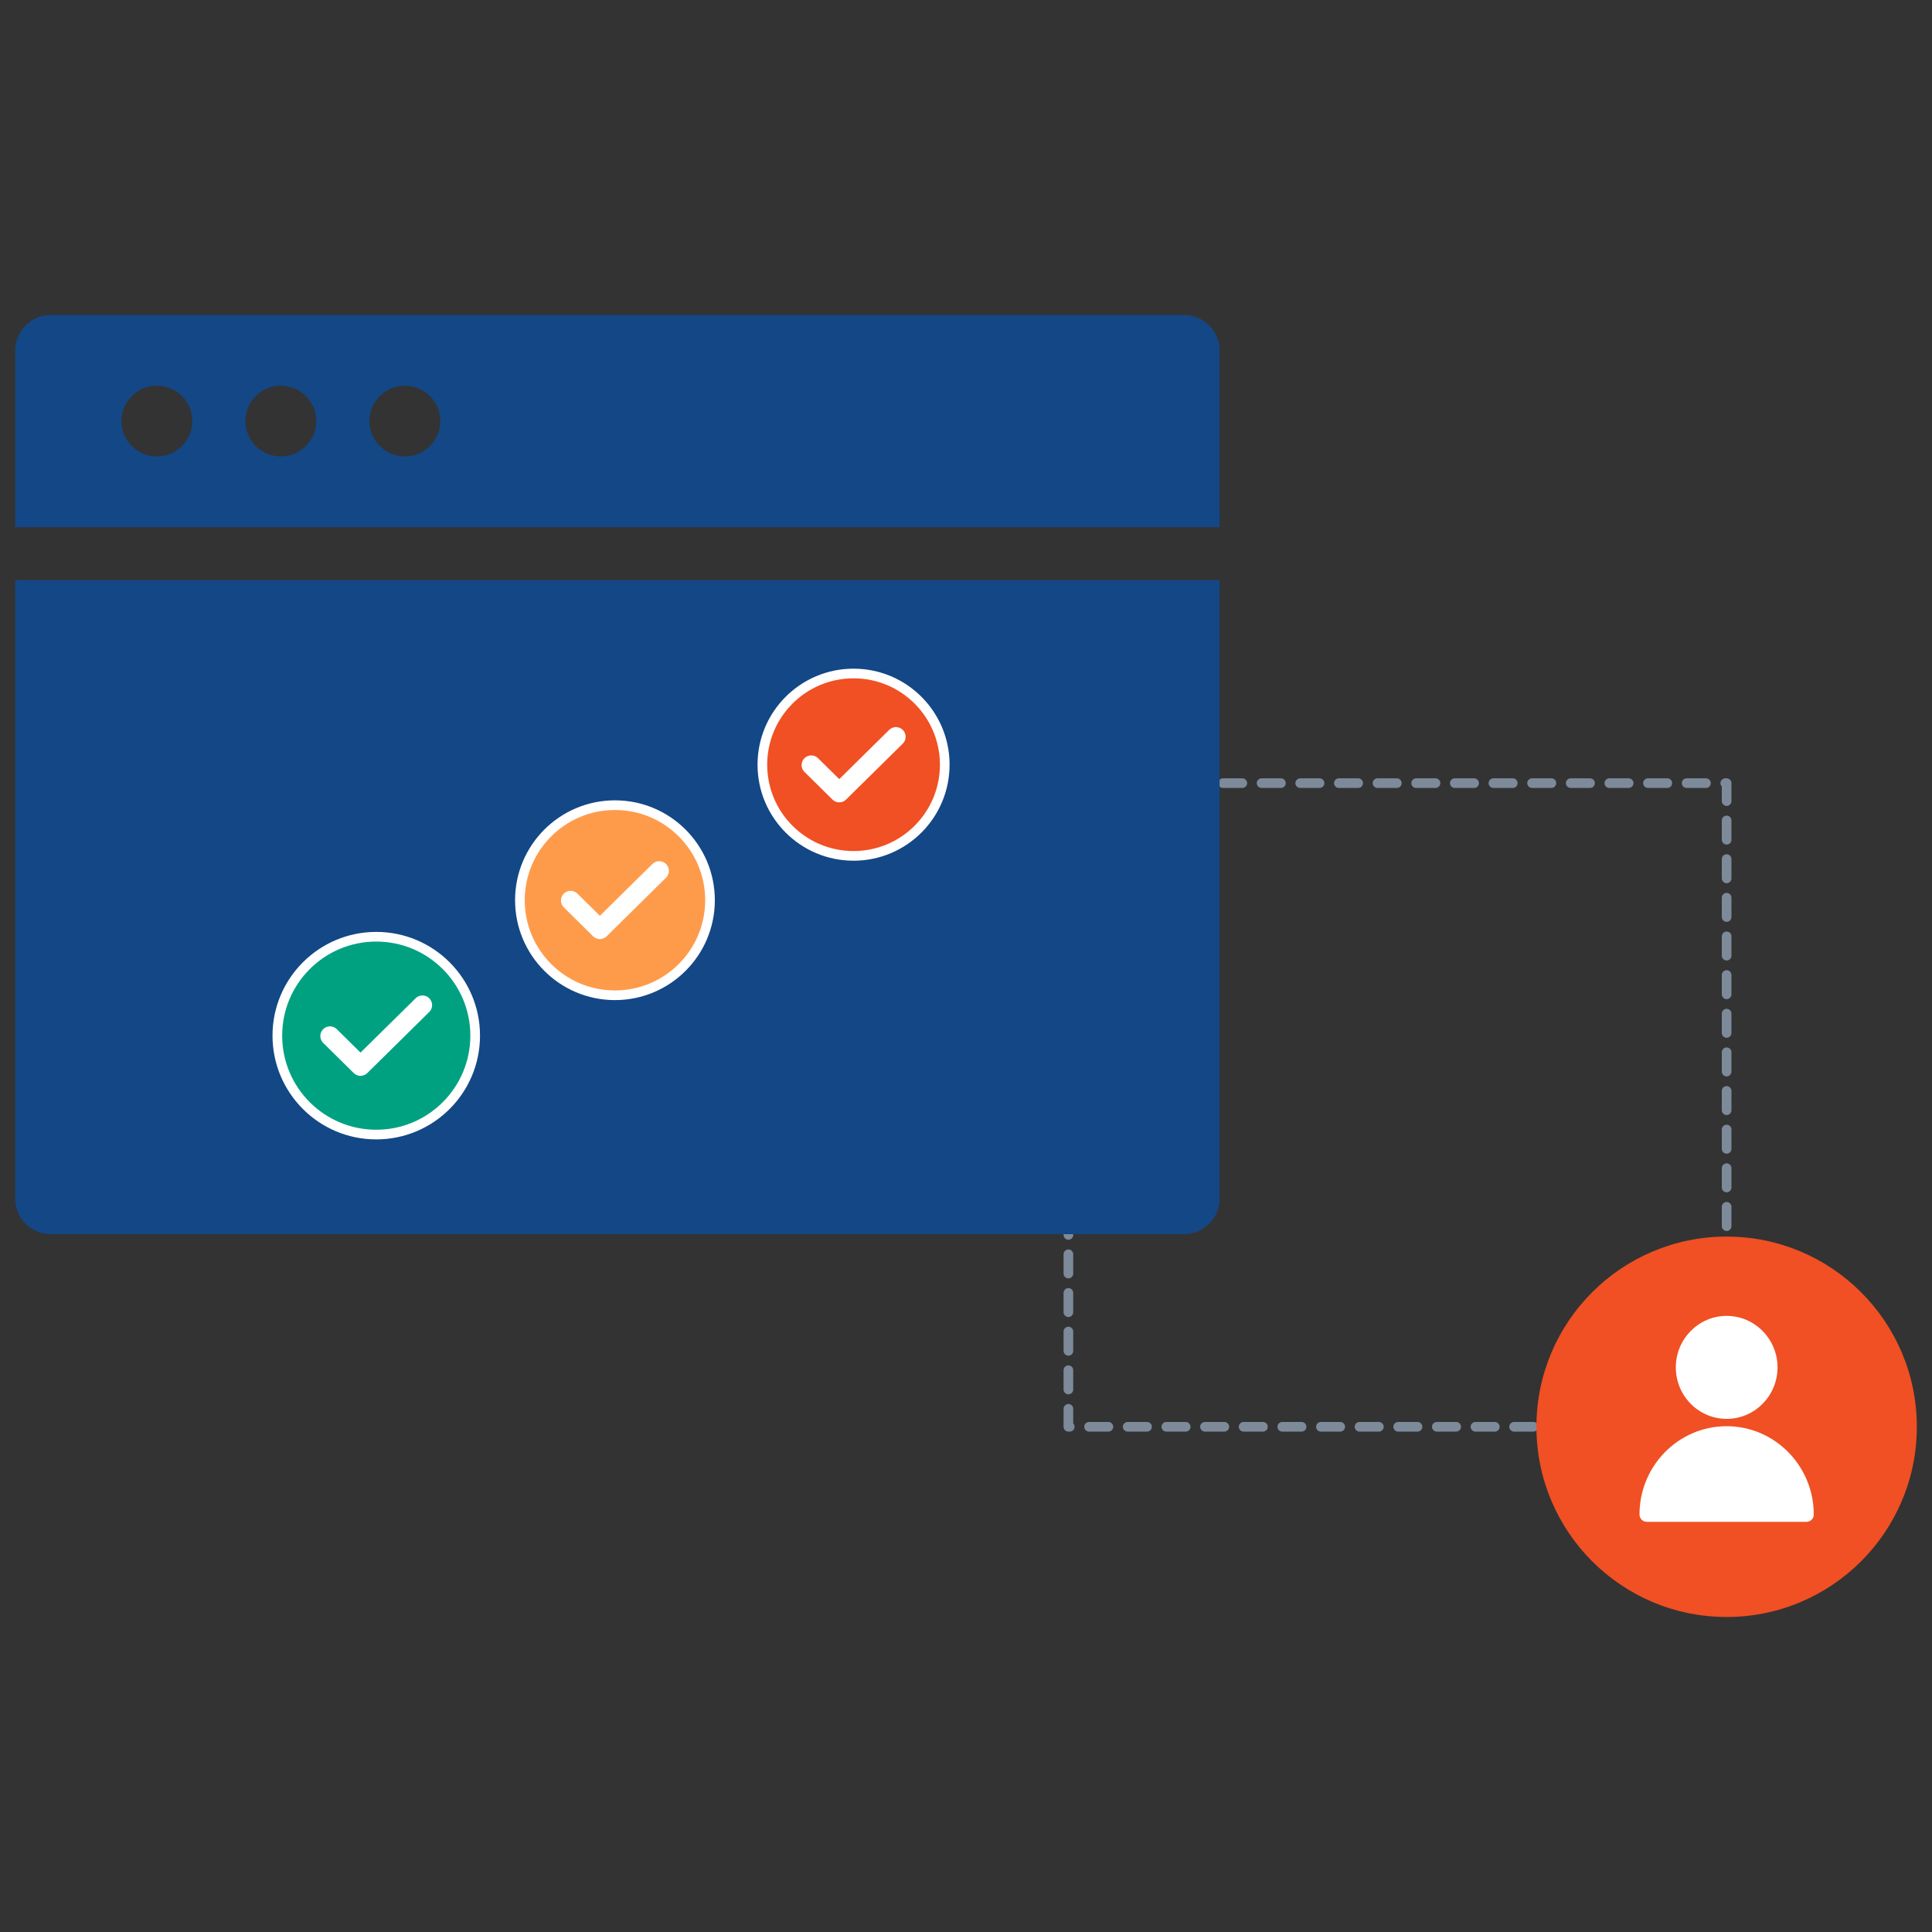
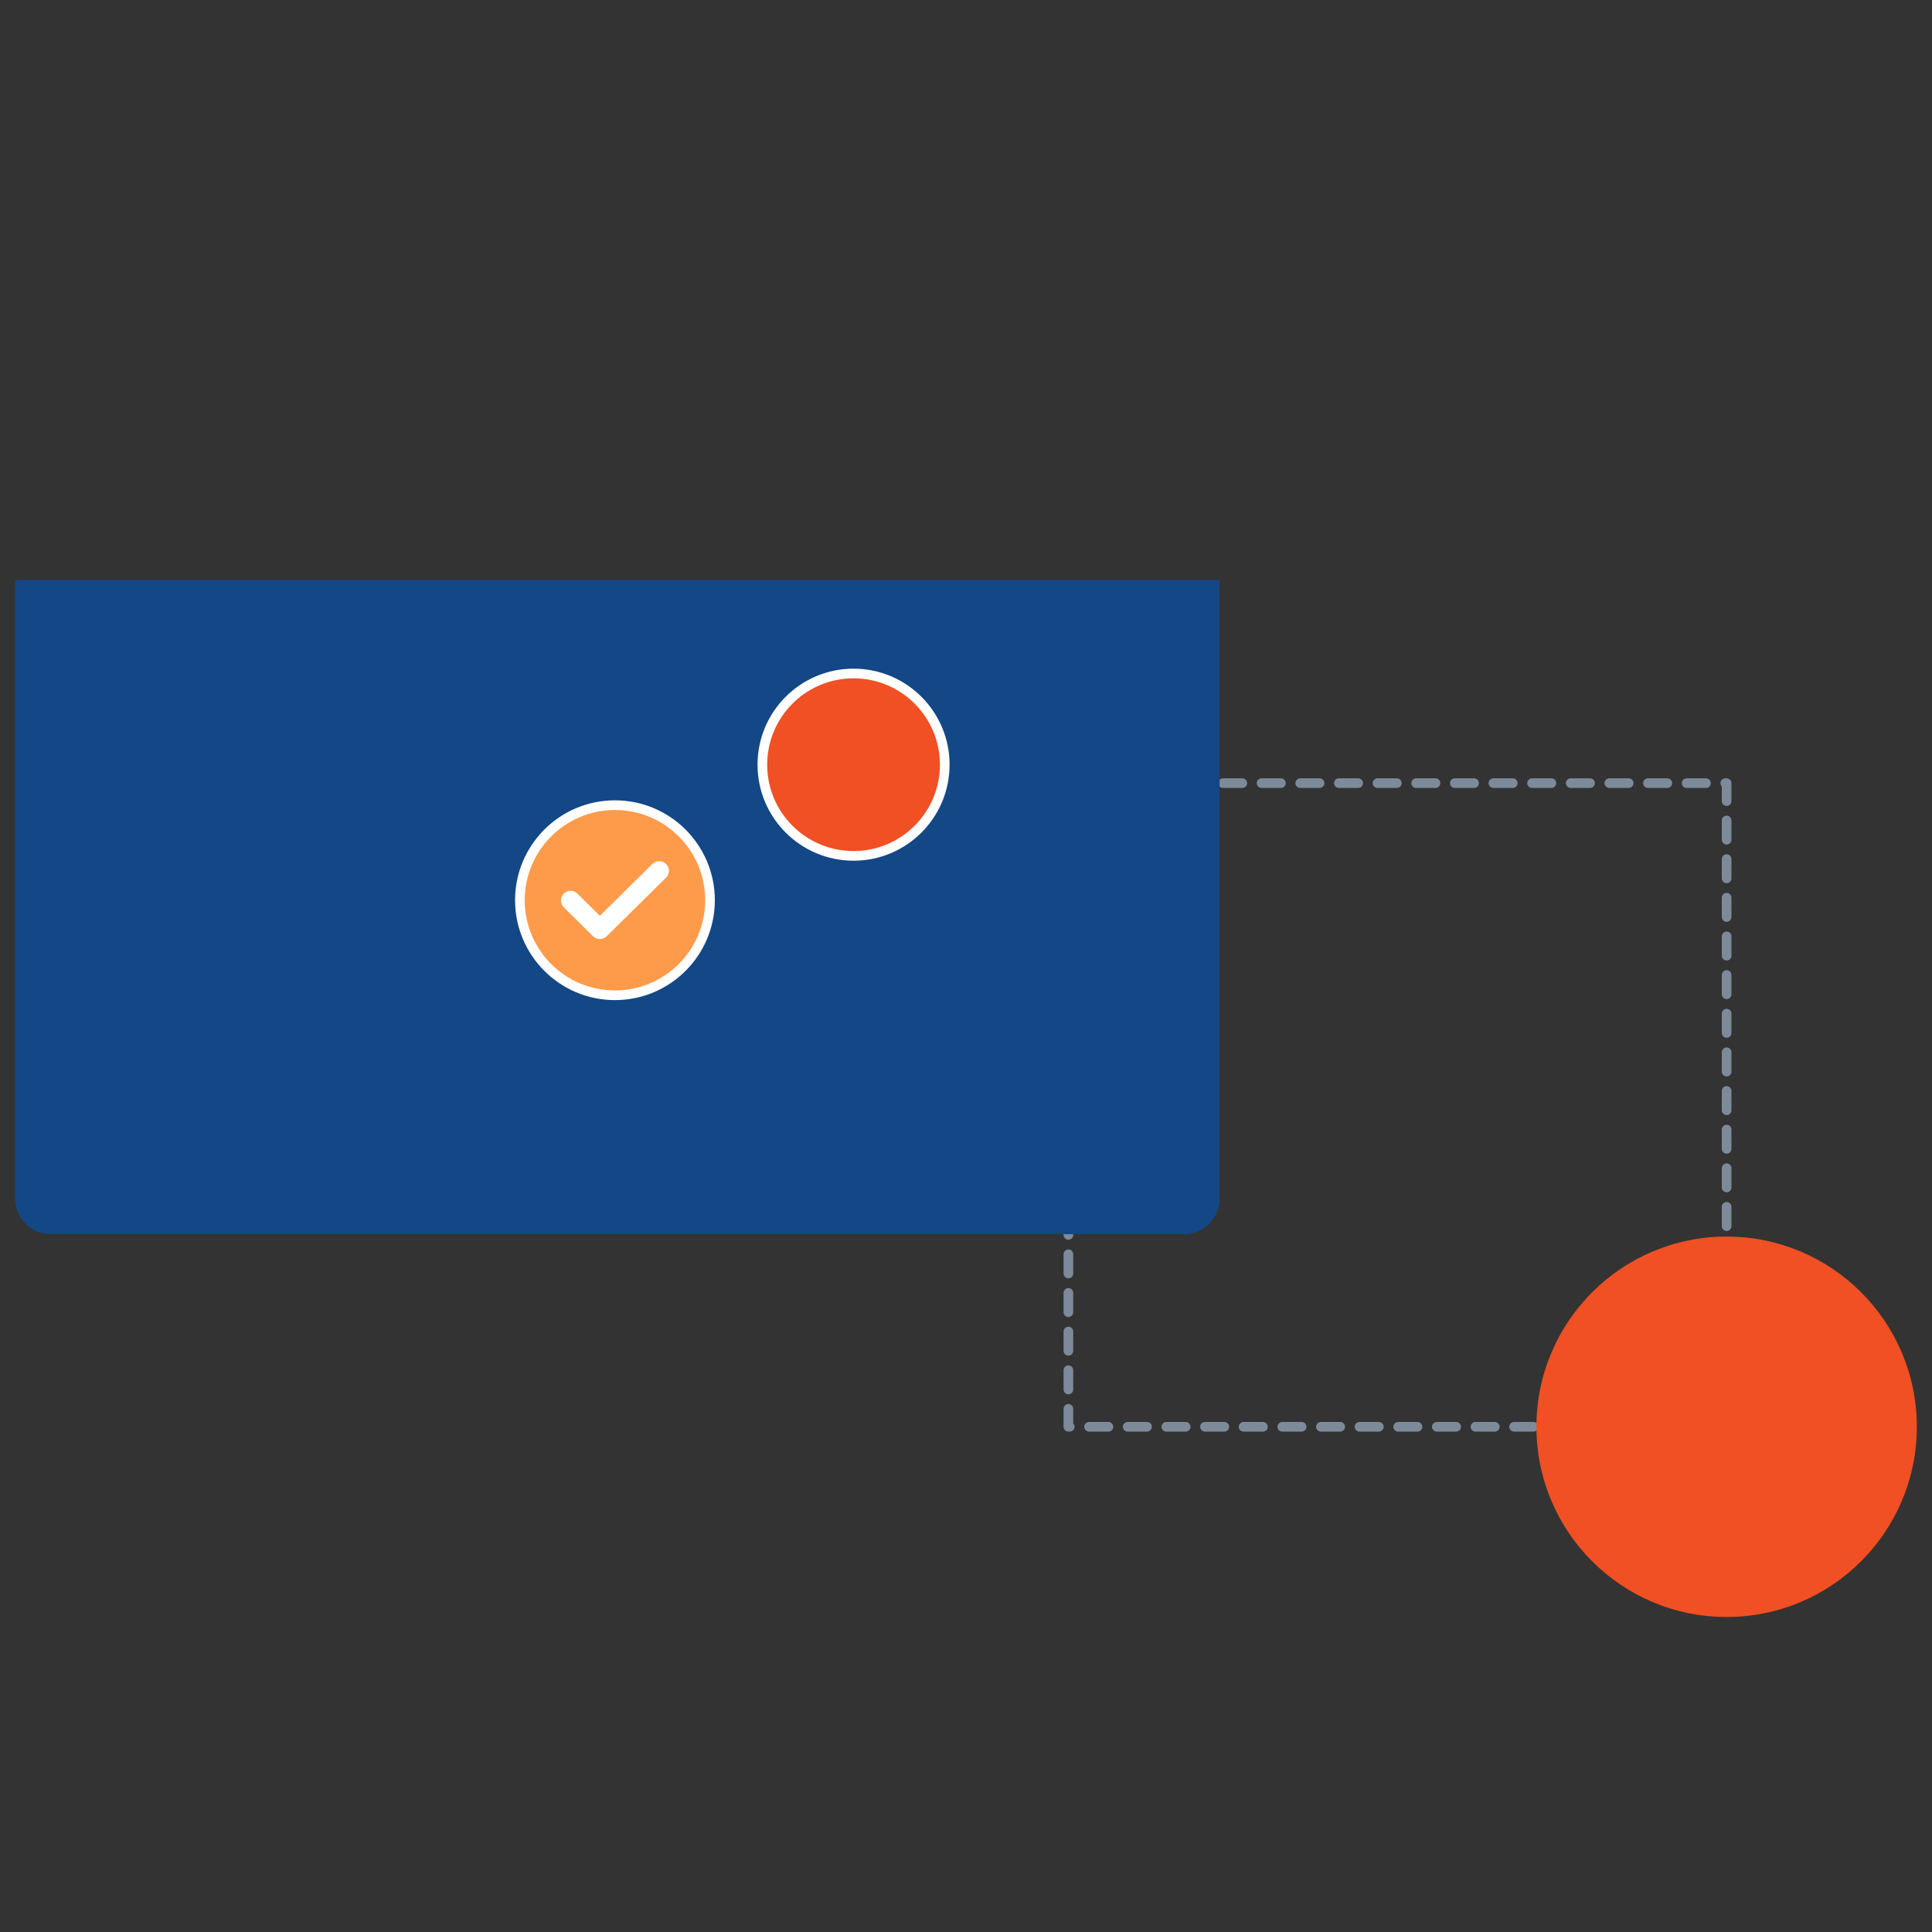
<svg xmlns="http://www.w3.org/2000/svg" id="Layer_1" version="1.1" viewBox="0 0 200 200">
  <rect x="0" y="0" width="200" height="200" fill="#333333" stroke="none" />
  <defs>
    <style>
      .st0, .st1, .st2 {
        fill: none;
      }

      .st1 {
        stroke: #7c8a9a;
        stroke-dasharray: 2 2;
      }

      .st1, .st2 {
        stroke-linecap: round;
        stroke-linejoin: round;
      }

      .st3 {
        fill: #00a181;
      }

      .st3, .st4, .st2, .st5 {
        stroke: #fff;
      }

      .st4 {
        fill: #fe9b4b;
      }

      .st2 {
        stroke-width: 2px;
      }

      .st6 {
        fill: #fff;
      }

      .st5, .st7 {
        fill: #f05023;
      }

      .st8 {
        fill: #134786;
      }

      .st9 {
        clip-path: url(#clippath);
      }
    </style>
    <clipPath id="clippath">
      <rect class="st0" x="169.72" y="136.22" width="18.05" height="21.33" />
    </clipPath>
  </defs>
  <path class="st1" d="M110.6,81.07h68.14v54.52" />
  <path class="st1" d="M178.74,147.7h-68.14v-54.52" />
  <circle class="st7" cx="178.74" cy="147.7" r="19.69" />
  <g class="st9">
-     <path class="st6" d="M173.48,141.55c0-2.94,2.36-5.33,5.26-5.33s5.27,2.39,5.27,5.33-2.36,5.33-5.27,5.33-5.26-2.39-5.26-5.33ZM178.74,147.64c-4.98,0-9.02,4.1-9.02,9.14,0,.42.34.76.75.76h16.54c.42,0,.75-.34.75-.76,0-5.04-4.05-9.14-9.02-9.14h0Z" />
-   </g>
+     </g>
  <rect class="st0" x="1.57" y="32.61" width="124.68" height="95.15" />
  <path class="st8" d="M1.57,124.1c0,2.01,1.65,3.66,3.67,3.66h117.34c2.02,0,3.67-1.65,3.67-3.66V60.06H1.57v64.04Z" />
-   <path class="st8" d="M122.58,32.61H5.24c-2.02,0-3.67,1.65-3.67,3.66v18.3h124.68v-18.3c0-2.01-1.65-3.66-3.67-3.66ZM16.24,47.25c-2.02,0-3.67-1.65-3.67-3.66s1.65-3.66,3.67-3.66,3.67,1.65,3.67,3.66-1.65,3.66-3.67,3.66ZM29.07,47.25c-2.02,0-3.67-1.65-3.67-3.66s1.65-3.66,3.67-3.66,3.67,1.65,3.67,3.66-1.65,3.66-3.67,3.66ZM41.91,47.25c-2.02,0-3.67-1.65-3.67-3.66s1.65-3.66,3.67-3.66,3.67,1.65,3.67,3.66-1.65,3.66-3.67,3.66Z" />
-   <circle class="st3" cx="38.95" cy="107.21" r="10.24" />
-   <path class="st2" d="M34.16,107.25l3.16,3.12,6.41-6.32" />
  <circle class="st4" cx="63.66" cy="93.19" r="9.84" />
  <path class="st2" d="M59.07,93.22l3.03,2.99,6.14-6.06" />
  <circle class="st5" cx="88.36" cy="79.16" r="9.44" />
-   <path class="st2" d="M83.98,79.2l2.9,2.86,5.87-5.79" />
</svg>